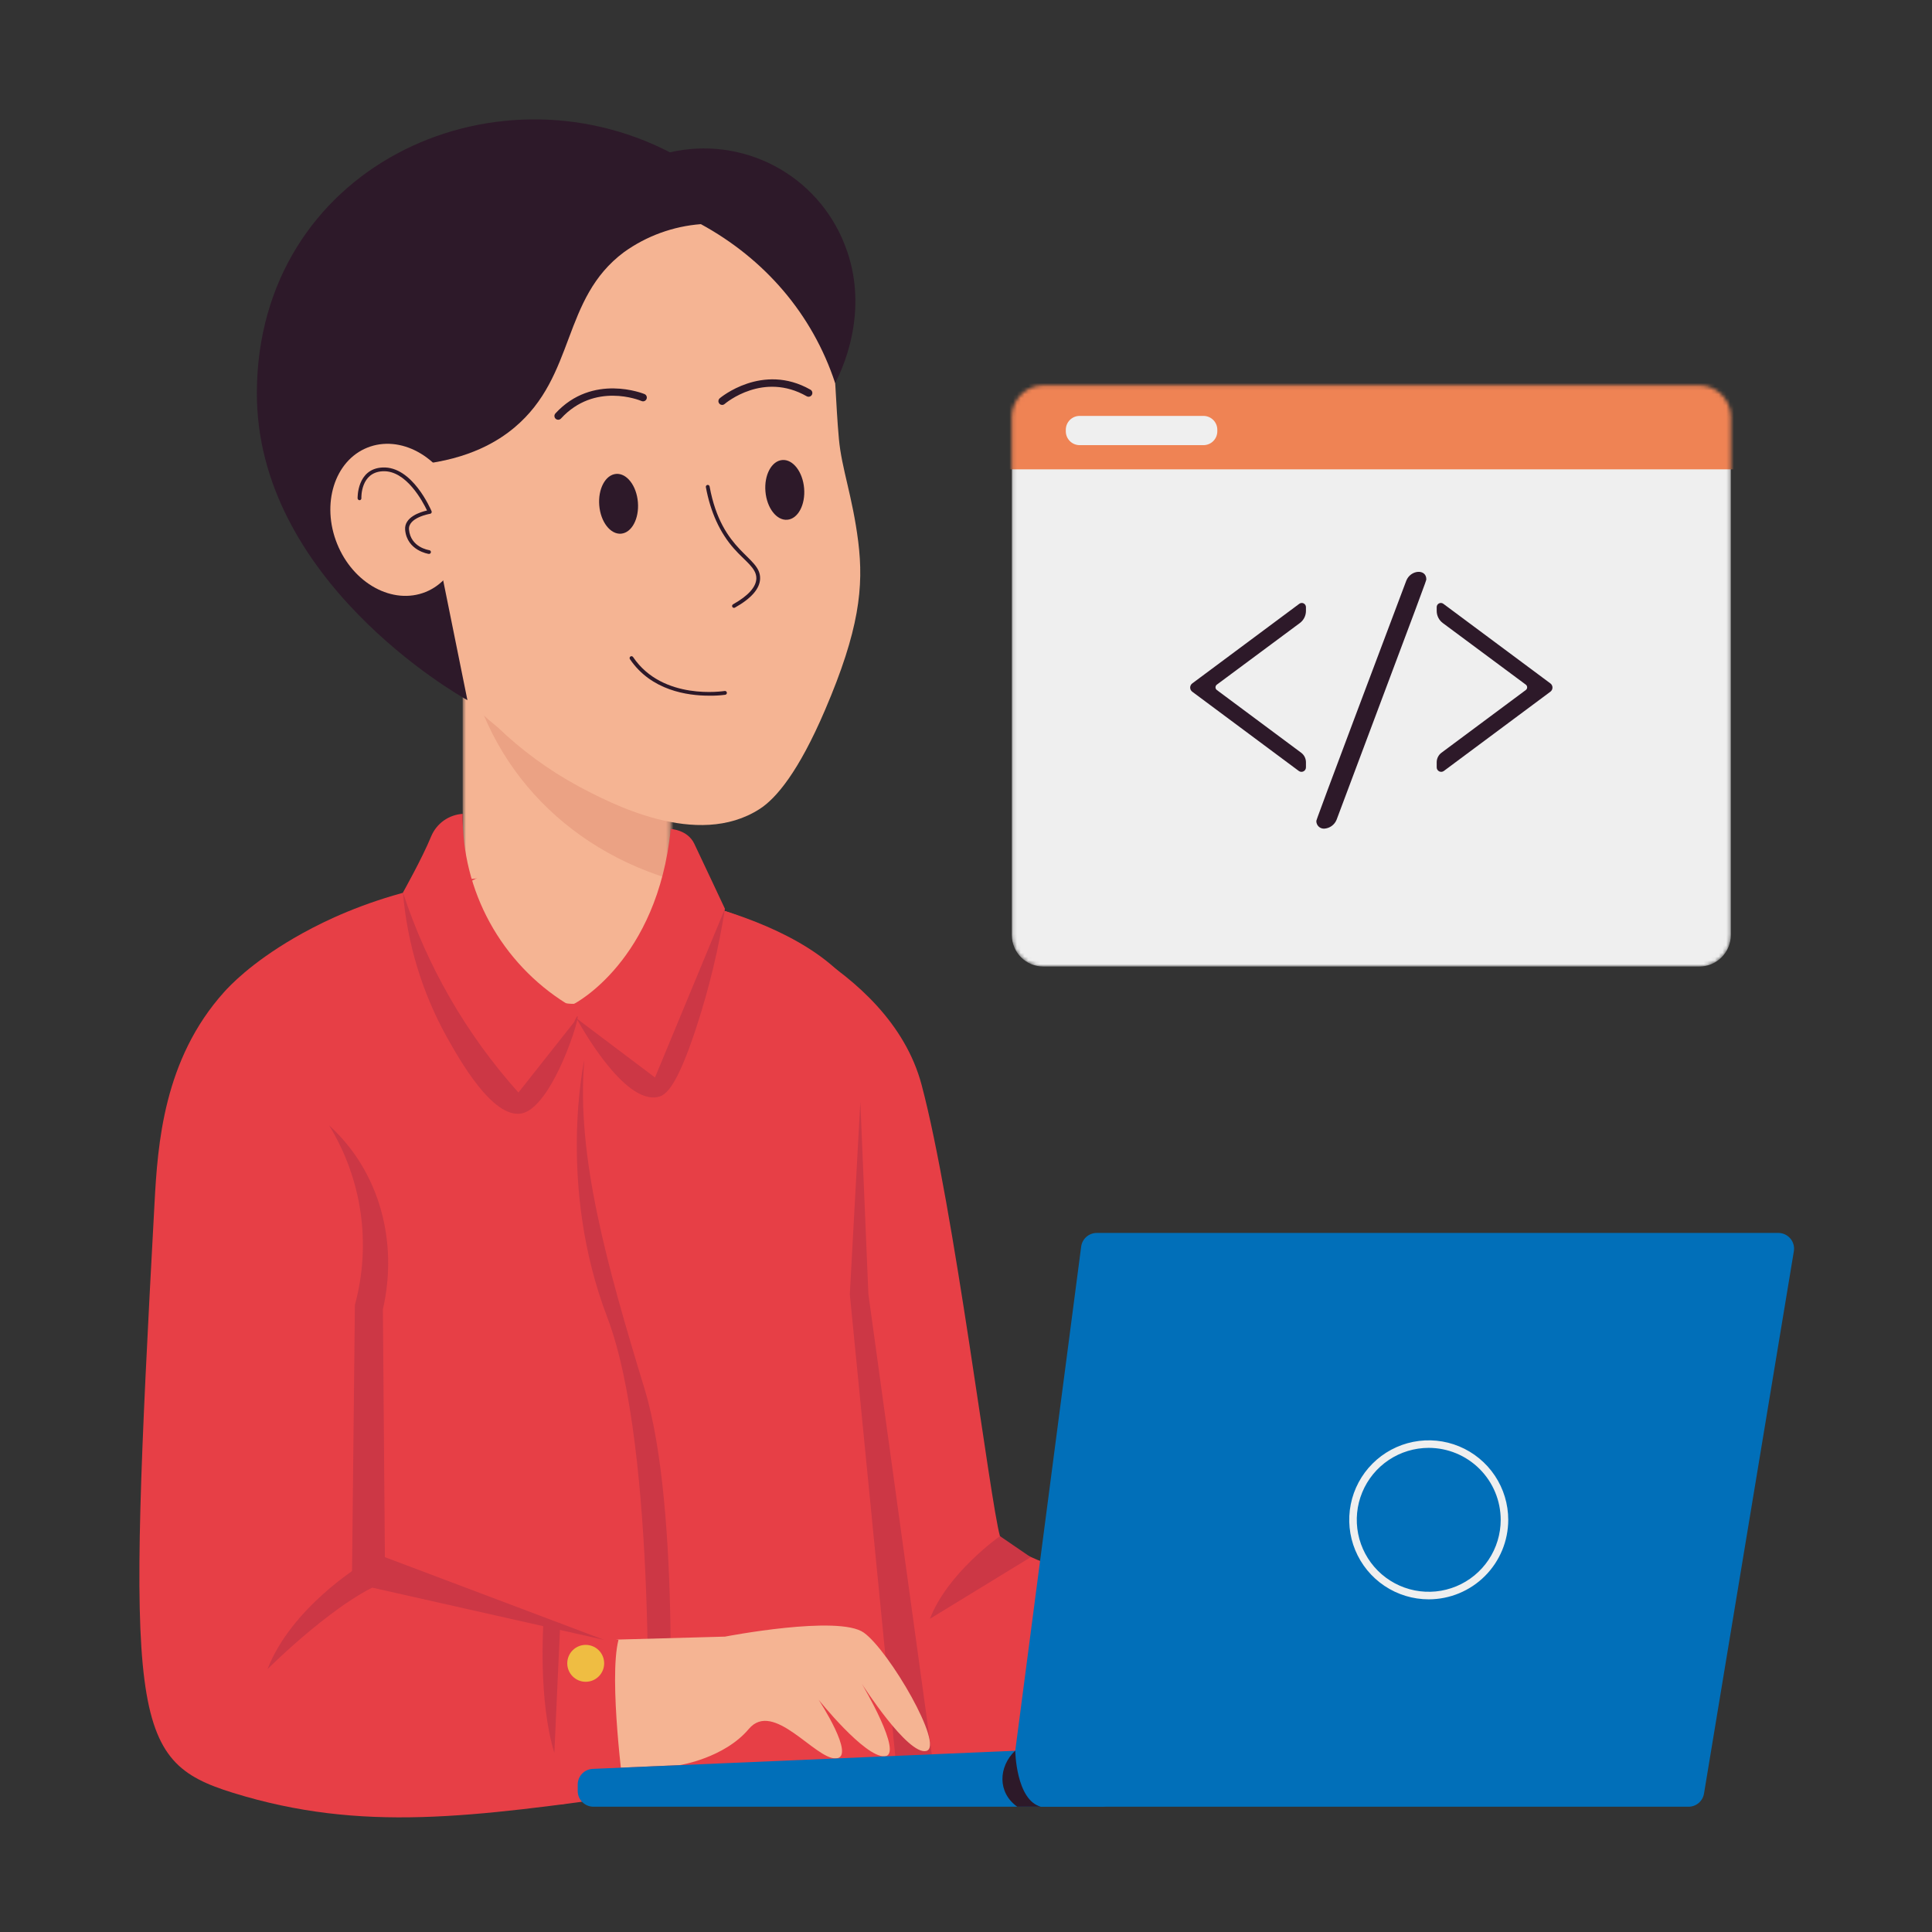
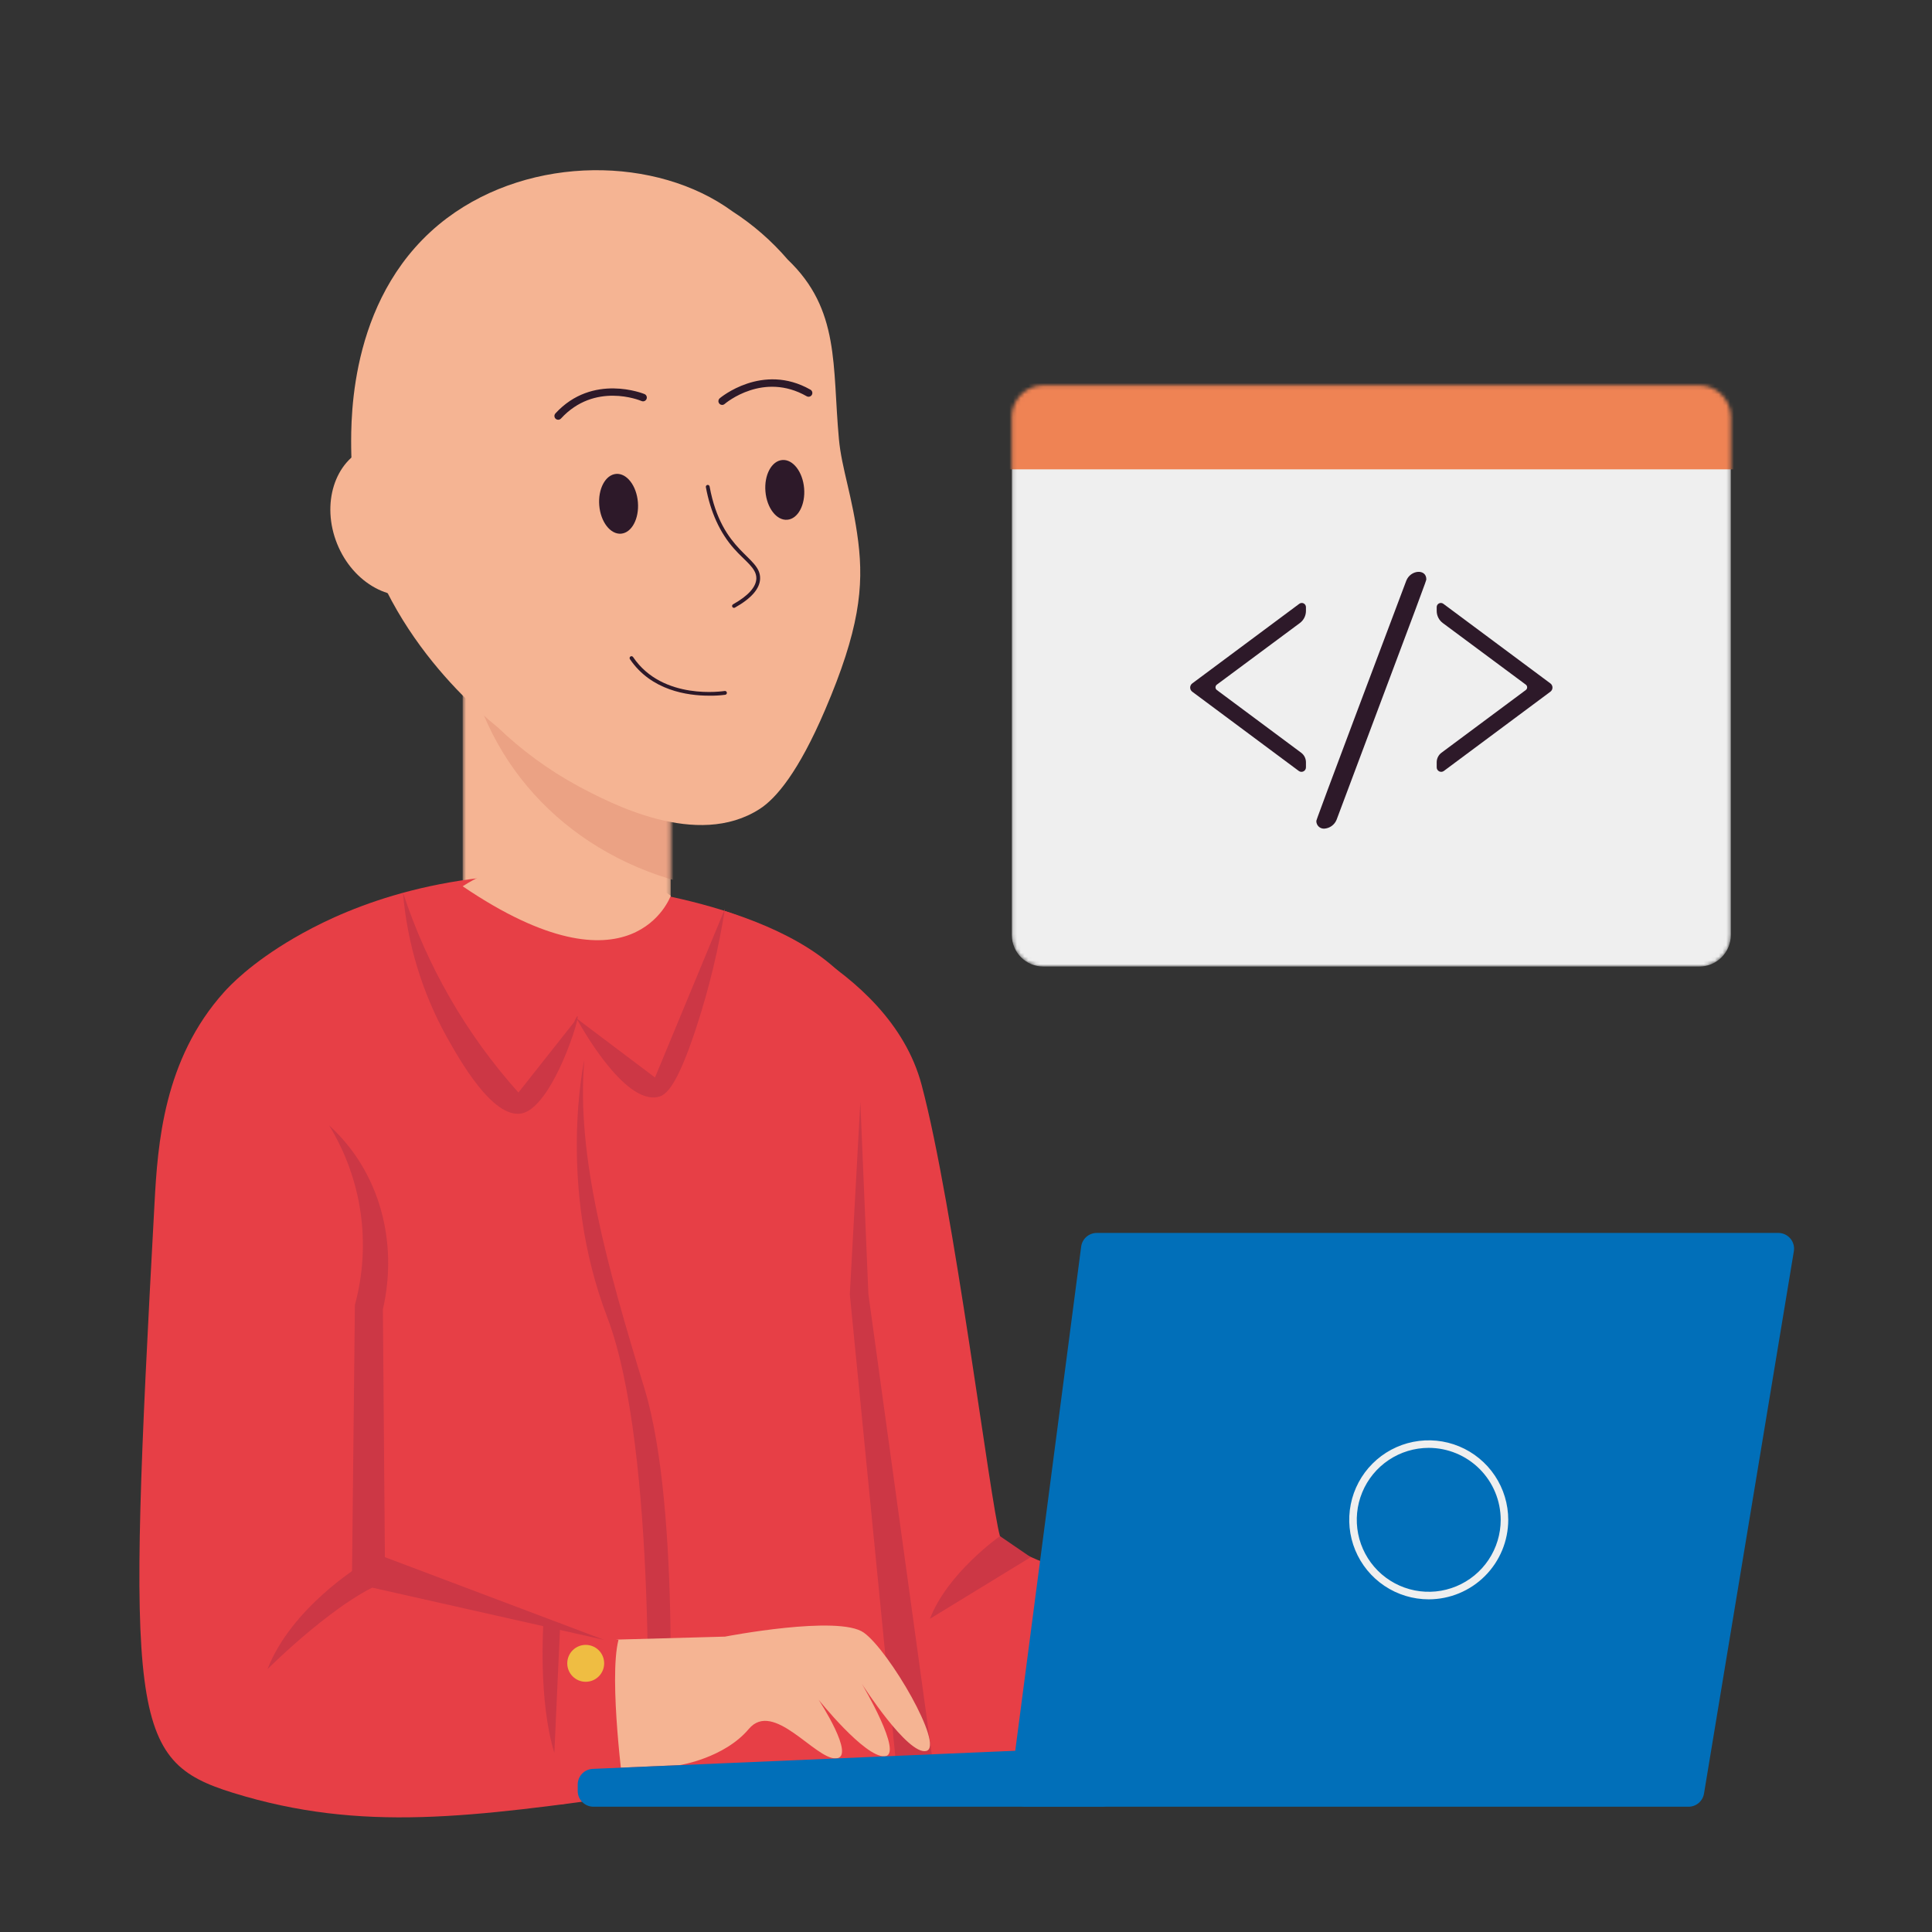
<svg xmlns="http://www.w3.org/2000/svg" width="512" height="512" viewBox="0 0 512 512" fill="none">
  <rect x="0" y="0" width="512" height="512" fill="#333333" stroke="none" />
  <path d="M265 407.09C262.36 397.85 252.85 319.81 244.22 287.44C235.59 255.07 192.12 241.44 192.12 241.44L203.7 359.79L210.57 469.14H357.48L363.82 438.89C363.82 438.89 267.65 416.34 265 407.09Z" fill="#E73F46" />
  <mask id="mask0_1_2" style="mask-type:luminance" maskUnits="userSpaceOnUse" x="122" y="160" width="56" height="112">
    <path d="M122.61 160.59H177.75V271.04H122.61V160.59Z" fill="white" />
  </mask>
  <g mask="url(#mask0_1_2)">
    <path d="M122.61 160.59H177.75V271.04H122.61V160.59Z" fill="#F5B493" />
    <path d="M123.27 172.32C128.53 203.94 151.83 227.05 182.87 234.39V193.45L123.27 172.32Z" fill="#EBA284" />
  </g>
  <path d="M150.07 231.67C112.92 230.67 89.07 242.11 77.94 248.58C66.38 255.32 60.87 261.27 59.44 262.85C43.33 280.72 41.79 303.26 40.95 318.85C33.5 455.79 34.34 466.61 61.73 475.11C95.98 485.74 125.2 481.5 168.83 475.49C179.75 473.99 201.59 471 231.54 467.02L220.26 426.17L107.53 416.17C112.563 385.857 117.59 355.543 122.61 325.23C129.068 316.769 134.462 307.547 138.67 297.77C143.22 287.26 148.94 263.4 150.07 231.67Z" fill="#E73F46" />
  <path d="M160.44 234.82C160.44 234.82 213.51 239.66 228.38 265.09C243.25 290.52 244.22 460.85 244.22 460.85L83.57 468.56L87.21 298.23L160.44 234.82Z" fill="#E73F46" />
-   <path d="M122.61 234.87C122.61 234.87 136.61 266.55 152.18 266.02C167.75 265.49 177.75 237.39 177.75 237.39C177.75 237.39 151.43 216.67 122.61 234.87Z" fill="#F5B493" />
-   <path d="M122.61 215.68C120.803 215.795 119.064 216.413 117.59 217.464C116.117 218.516 114.966 219.959 114.27 221.63C111.89 227.44 106.79 236.52 106.79 236.52C106.79 236.52 121 284.52 128.67 286.89C136.34 289.26 150.18 266 150.18 266C141.643 260.694 134.62 253.274 129.79 244.459C124.961 235.643 122.487 225.731 122.61 215.68ZM177.75 219.69C177.75 219.69 182.21 219.87 183.98 223.57C185.75 227.27 192.12 240.85 192.12 240.85C192.12 240.85 184.12 276.32 174.9 281.85C165.68 287.38 152.18 266 152.18 266C152.18 266 174.25 254.74 177.75 219.69Z" fill="#E73F46" />
+   <path d="M122.61 234.87C167.75 265.49 177.75 237.39 177.75 237.39C177.75 237.39 151.43 216.67 122.61 234.87Z" fill="#F5B493" />
  <path d="M106.79 236.52C107.898 249.935 111.842 262.962 118.36 274.74C121.78 280.83 130.54 296.47 138.18 295.08C147.38 293.41 155.97 262.22 152.18 270.77C152.28 270.77 152.18 270.77 137.39 289.53C123.628 274.171 113.207 256.119 106.79 236.52Z" fill="#CC3745" />
  <path d="M152.8 269.89C153.35 270.89 165.26 292.89 174.46 290.68C176.37 290.21 179.29 288.43 184.68 271.83C187.969 261.708 190.456 251.342 192.12 240.83L173.58 285.55L152.8 269.89ZM154.85 280.89C154.85 280.89 147.54 314.03 160.93 349.1C174.32 384.17 171.5 468.56 171.5 468.56H177.14C177.14 468.56 180.66 400.35 170.79 367.98C160.92 335.61 152.65 306.32 154.85 280.89ZM228 292L225.21 343C229.503 386.547 233.79 430.093 238.07 473.64L247.76 470.94L230.13 342.93C229.41 325.943 228.7 308.967 228 292Z" fill="#CC3745" />
  <path d="M159.14 468.68L180.14 467.77C180.14 467.77 191.92 465.94 198.44 458.19C204.96 450.44 215.99 466.19 221.5 465.99C227.01 465.79 216.94 450.44 216.94 450.44C216.94 450.44 229.09 465.66 234.39 465.44C239.69 465.22 228.39 446.22 228.39 446.22C228.39 446.22 240.54 465.22 245.47 464.02C250.4 462.82 235.61 437.42 228.91 432.66C222.21 427.9 192.14 433.72 192.14 433.72L160.14 434.6C160.14 434.6 151.91 453.09 159.14 468.68Z" fill="#F5B493" />
  <path d="M148.46 430.19C148.46 430.19 144.82 465.36 148.46 478.24L165.3 474.93C165.3 474.93 161.25 444.98 163.9 434.59L148.46 430.19Z" fill="#E73F46" />
  <path d="M144 430.19C144 430.19 142.6 450.62 146.91 464.54L148.47 430.19H144Z" fill="#CC3745" />
  <path d="M87.21 298.23C91.537 305.276 94.376 313.133 95.552 321.318C96.729 329.502 96.218 337.841 94.05 345.82L93.26 419.53L160.11 434.59L102 412.66C101.82 390.767 101.643 368.873 101.47 346.98C105.55 329.23 100.69 310.48 87.21 298.23Z" fill="#CC3745" />
  <path d="M155.22 445.69C157.921 445.69 160.11 443.501 160.11 440.8C160.11 438.099 157.921 435.91 155.22 435.91C152.519 435.91 150.33 438.099 150.33 440.8C150.33 443.501 152.519 445.69 155.22 445.69Z" fill="#EFBD42" />
  <path d="M95.55 414.86C95.55 414.86 77.23 426 70.89 442.34C70.89 442.34 90.62 422.61 103.48 418.74L95.55 414.86ZM265 407.09C265 407.09 251.13 416.8 246.44 429L273.15 412.67L265 407.09Z" fill="#CC3745" />
  <path d="M227.44 143.54C225.93 131.54 223.04 124.21 222.32 116.34C220.53 96.9 222.66 82.05 208.77 68.81C204.518 63.852 199.57 59.537 194.08 56C174.08 41.37 140.9 41 118.49 57.78C92.68 77.17 93 110.47 93.07 118.74C93.44 157.37 120.27 183.29 131.98 192.82C138.314 198.888 145.426 204.087 153.13 208.28C161.72 212.85 184.74 225.07 201.33 214.38C205.67 211.59 211.62 204.58 218.64 188.17C227.71 167 228.94 155.57 227.44 143.54Z" fill="#F5B493" />
  <path d="M194.27 160.15C198.27 157.89 200.39 155.58 200.44 153.29C200.49 150.51 197.44 148.72 194.53 145.41C190.8 141.22 188.29 135.73 187.06 129.09C187.04 128.959 187.071 128.825 187.147 128.717C187.224 128.609 187.34 128.534 187.47 128.51C187.6 128.487 187.734 128.516 187.842 128.59C187.951 128.665 188.026 128.78 188.05 128.91C191.3 146.62 201.56 147.35 201.44 153.31C201.38 155.98 199.13 158.58 194.75 161.03C194.633 161.094 194.496 161.108 194.369 161.071C194.241 161.033 194.134 160.947 194.07 160.83C194.006 160.713 193.992 160.576 194.029 160.449C194.067 160.321 194.153 160.214 194.27 160.15ZM208.64 137.74C205.81 137.98 203.22 134.63 202.85 130.25C202.48 125.87 204.48 122.15 207.31 121.91C210.14 121.67 212.73 125.03 213.1 129.4C213.47 133.77 211.47 137.51 208.64 137.74ZM164.59 141.43C161.76 141.66 159.17 138.31 158.81 133.94C158.45 129.57 160.44 125.83 163.27 125.59C166.1 125.35 168.69 128.71 169.05 133.08C169.41 137.45 167.42 141.19 164.59 141.43ZM187.86 184.36C182.26 184.36 172.57 183.03 166.94 174.68C166.902 174.626 166.875 174.564 166.861 174.5C166.847 174.435 166.847 174.368 166.859 174.303C166.871 174.238 166.896 174.176 166.932 174.12C166.968 174.065 167.015 174.017 167.07 173.98C167.182 173.907 167.318 173.881 167.449 173.907C167.579 173.933 167.695 174.01 167.77 174.12C175.64 185.79 191.87 183.12 192.04 183.12C192.173 183.097 192.309 183.129 192.418 183.206C192.528 183.284 192.602 183.402 192.625 183.535C192.648 183.668 192.616 183.804 192.539 183.913C192.461 184.023 192.343 184.097 192.21 184.12C190.768 184.309 189.314 184.389 187.86 184.36ZM191.37 107.31C191.168 107.308 190.971 107.244 190.806 107.128C190.641 107.011 190.514 106.848 190.444 106.658C190.374 106.469 190.362 106.262 190.412 106.066C190.461 105.87 190.568 105.694 190.72 105.56C190.83 105.46 202.05 96.01 214.78 103.27C215.011 103.403 215.179 103.621 215.249 103.878C215.318 104.135 215.283 104.409 215.15 104.64C215.017 104.871 214.799 105.039 214.542 105.109C214.285 105.178 214.011 105.143 213.78 105.01C202.3 98.46 192.44 106.72 192.02 107.07C191.839 107.225 191.608 107.31 191.37 107.31ZM147.92 111.24C147.726 111.239 147.536 111.182 147.373 111.075C147.211 110.969 147.083 110.817 147.006 110.639C146.929 110.46 146.905 110.263 146.937 110.072C146.97 109.88 147.058 109.702 147.19 109.56C157.1 98.78 170.66 104.38 170.8 104.43C171.045 104.533 171.24 104.73 171.34 104.977C171.44 105.223 171.438 105.5 171.335 105.745C171.232 105.99 171.035 106.185 170.788 106.285C170.542 106.385 170.265 106.383 170.02 106.28C169.51 106.06 157.6 101.19 148.66 110.92C148.566 111.022 148.451 111.103 148.324 111.158C148.196 111.213 148.059 111.241 147.92 111.24Z" fill="#2D1929" />
  <path d="M447.47 478.8H271.86C271.267 478.801 270.68 478.675 270.139 478.43C269.599 478.186 269.117 477.829 268.726 477.383C268.334 476.937 268.043 476.412 267.872 475.844C267.7 475.276 267.652 474.678 267.73 474.09L286.52 330.37C286.651 329.365 287.144 328.443 287.906 327.775C288.668 327.107 289.647 326.739 290.66 326.74H471.28C471.885 326.741 472.482 326.873 473.031 327.127C473.579 327.382 474.066 327.753 474.457 328.214C474.848 328.675 475.134 329.216 475.295 329.799C475.456 330.382 475.489 330.993 475.39 331.59L451.58 475.31C451.421 476.285 450.92 477.172 450.167 477.811C449.414 478.45 448.458 478.801 447.47 478.8Z" fill="#016FB9" />
  <path d="M291.83 478.8H157.27C156.164 478.8 155.103 478.361 154.321 477.579C153.539 476.797 153.1 475.736 153.1 474.63V472.93C153.099 471.854 153.515 470.819 154.261 470.044C155.007 469.268 156.025 468.811 157.1 468.77L291.65 463C292.212 462.976 292.773 463.065 293.299 463.263C293.825 463.461 294.306 463.764 294.712 464.152C295.118 464.541 295.442 465.008 295.663 465.525C295.885 466.041 295.999 466.598 296 467.16V474.67C295.989 475.769 295.545 476.819 294.765 477.593C293.984 478.366 292.929 478.8 291.83 478.8Z" fill="#016FB9" />
  <path d="M378.63 423.84C374.463 423.84 370.389 422.604 366.924 420.289C363.459 417.974 360.759 414.683 359.164 410.833C357.569 406.983 357.152 402.747 357.965 398.659C358.778 394.572 360.785 390.818 363.731 387.871C366.678 384.925 370.432 382.918 374.519 382.105C378.607 381.292 382.843 381.709 386.693 383.304C390.543 384.899 393.834 387.599 396.149 391.064C398.464 394.529 399.7 398.603 399.7 402.77C399.695 408.356 397.473 413.713 393.523 417.663C389.573 421.613 384.216 423.835 378.63 423.84ZM378.63 383.7C374.858 383.7 371.171 384.818 368.035 386.914C364.899 389.009 362.455 391.988 361.012 395.472C359.568 398.957 359.191 402.791 359.926 406.49C360.662 410.19 362.478 413.588 365.145 416.255C367.812 418.921 371.21 420.738 374.91 421.474C378.609 422.209 382.443 421.832 385.928 420.388C389.412 418.945 392.391 416.501 394.486 413.365C396.582 410.229 397.7 406.542 397.7 402.77C397.695 397.714 395.684 392.866 392.109 389.291C388.533 385.716 383.686 383.705 378.63 383.7Z" fill="#EFEFEF" />
-   <path d="M269.05 463.93C269.05 463.93 269.23 477.04 275.84 478.8H269.58C264.32 475.05 264.55 468.22 269.05 463.93ZM136.33 113.3C132.05 116.89 124.45 121.64 111.23 123.08C115.437 143.9 119.65 164.723 123.87 185.55C121.13 184.04 67.82 153.55 68.07 103.91C68.37 44.65 130.15 15.91 177.55 40.37C186.892 38.207 196.699 39.472 205.187 43.934C213.674 48.396 220.276 55.758 223.79 64.68C231 82.6 222.65 99 221.32 101.51C215.25 83.11 202.55 68.57 185.74 59.4C178.408 59.962 171.37 62.522 165.39 66.8C148.75 79.18 152.7 99.57 136.33 113.3Z" fill="#2D1929" />
  <path d="M112.8 156.88C104.11 160.39 93.6 154.67 89.34 144.11C85.08 133.55 88.66 122.11 97.34 118.63C106.02 115.15 116.53 120.84 120.8 131.39C125.07 141.94 121.49 153.36 112.8 156.88Z" fill="#F5B493" />
-   <path d="M113.62 146.79C113.56 146.79 107.89 145.94 107.37 140.45C107.05 137 111.47 135.67 113.17 135.29C112.09 133.01 107.64 124.55 101.42 124.89C95.58 125.17 95.76 131.76 95.77 132.04C95.773 132.106 95.762 132.171 95.74 132.233C95.717 132.295 95.682 132.351 95.638 132.4C95.593 132.448 95.54 132.487 95.48 132.514C95.42 132.542 95.356 132.557 95.29 132.56C95.159 132.558 95.034 132.508 94.938 132.419C94.842 132.331 94.782 132.21 94.77 132.08C94.77 132 94.54 124.22 101.37 123.89C109.26 123.5 114.15 134.98 114.37 135.47C114.4 135.54 114.413 135.616 114.41 135.691C114.406 135.767 114.385 135.841 114.348 135.908C114.312 135.974 114.26 136.031 114.198 136.075C114.136 136.119 114.065 136.148 113.99 136.16C113.93 136.16 108.08 137.16 108.39 140.36C108.83 145.05 113.57 145.77 113.77 145.8C113.901 145.82 114.019 145.891 114.098 145.998C114.177 146.105 114.21 146.239 114.19 146.37C114.17 146.501 114.099 146.619 113.992 146.698C113.885 146.777 113.751 146.81 113.62 146.79Z" fill="#2D1929" />
  <mask id="mask1_1_2" style="mask-type:luminance" maskUnits="userSpaceOnUse" x="268" y="102" width="191" height="155">
    <path d="M450.33 102.13H276.5C271.883 102.13 268.14 105.873 268.14 110.49V247.79C268.14 252.407 271.883 256.15 276.5 256.15H450.33C454.947 256.15 458.69 252.407 458.69 247.79V110.49C458.69 105.873 454.947 102.13 450.33 102.13Z" fill="white" />
  </mask>
  <g mask="url(#mask1_1_2)">
    <path d="M450.33 102.13H276.5C271.883 102.13 268.14 105.873 268.14 110.49V247.79C268.14 252.407 271.883 256.15 276.5 256.15H450.33C454.947 256.15 458.69 252.407 458.69 247.79V110.49C458.69 105.873 454.947 102.13 450.33 102.13Z" fill="#EFEFEF" />
    <path d="M258.26 91.63H462.77V124.38H258.26V91.63Z" fill="#EF8354" />
  </g>
  <path d="M322.46 181.45L344.46 165.12C344.966 164.748 345.378 164.261 345.661 163.7C345.944 163.139 346.091 162.519 346.09 161.89V160.89C346.09 160.686 346.033 160.485 345.926 160.312C345.818 160.138 345.665 159.997 345.482 159.906C345.299 159.815 345.095 159.776 344.891 159.794C344.688 159.813 344.493 159.887 344.33 160.01L315.96 181.11C315.788 181.237 315.649 181.403 315.553 181.594C315.457 181.785 315.407 181.996 315.407 182.21C315.407 182.424 315.457 182.635 315.553 182.826C315.649 183.017 315.788 183.183 315.96 183.31L344.19 204.31C344.37 204.444 344.584 204.525 344.808 204.542C345.032 204.56 345.256 204.513 345.455 204.409C345.654 204.304 345.819 204.145 345.931 203.951C346.044 203.757 346.099 203.534 346.09 203.31V202C346.089 201.508 345.973 201.022 345.751 200.583C345.528 200.143 345.206 199.762 344.81 199.47L322.5 182.88C322.386 182.8 322.292 182.695 322.226 182.573C322.16 182.45 322.124 182.314 322.12 182.175C322.116 182.036 322.145 181.898 322.204 181.772C322.263 181.646 322.351 181.536 322.46 181.45ZM404.37 181.45L382.37 165.12C381.864 164.748 381.452 164.261 381.169 163.7C380.886 163.139 380.739 162.519 380.74 161.89V160.89C380.74 160.686 380.797 160.485 380.904 160.312C381.012 160.138 381.165 159.997 381.348 159.906C381.531 159.815 381.735 159.776 381.939 159.794C382.142 159.813 382.337 159.887 382.5 160.01L410.87 181.11C411.042 181.237 411.181 181.403 411.277 181.594C411.373 181.785 411.423 181.996 411.423 182.21C411.423 182.424 411.373 182.635 411.277 182.826C411.181 183.017 411.042 183.183 410.87 183.31L382.64 204.31C382.46 204.444 382.246 204.525 382.022 204.542C381.798 204.56 381.574 204.513 381.375 204.409C381.176 204.304 381.011 204.145 380.899 203.951C380.786 203.757 380.731 203.534 380.74 203.31V202C380.741 201.508 380.857 201.022 381.079 200.583C381.302 200.143 381.624 199.762 382.02 199.47L404.33 182.88C404.444 182.8 404.538 182.695 404.604 182.573C404.67 182.45 404.706 182.314 404.71 182.175C404.714 182.036 404.685 181.898 404.626 181.772C404.567 181.646 404.479 181.536 404.37 181.45ZM350.92 219.6C350.651 219.611 350.382 219.567 350.13 219.471C349.878 219.376 349.648 219.23 349.454 219.043C349.26 218.856 349.105 218.632 349 218.384C348.894 218.136 348.84 217.87 348.84 217.6C348.84 217.37 348.84 217.13 372.68 153.89C373.84 150.96 377.99 150.7 377.99 153.52C377.99 153.86 377.99 153.93 354.21 217.24C353.942 217.905 353.49 218.48 352.908 218.898C352.325 219.315 351.636 219.559 350.92 219.6Z" fill="#2D1929" />
-   <path d="M318.93 110.22H286.12C284.093 110.22 282.45 111.863 282.45 113.89V114.3C282.45 116.327 284.093 117.97 286.12 117.97H318.93C320.957 117.97 322.6 116.327 322.6 114.3V113.89C322.6 111.863 320.957 110.22 318.93 110.22Z" fill="#EFEFEF" />
</svg>